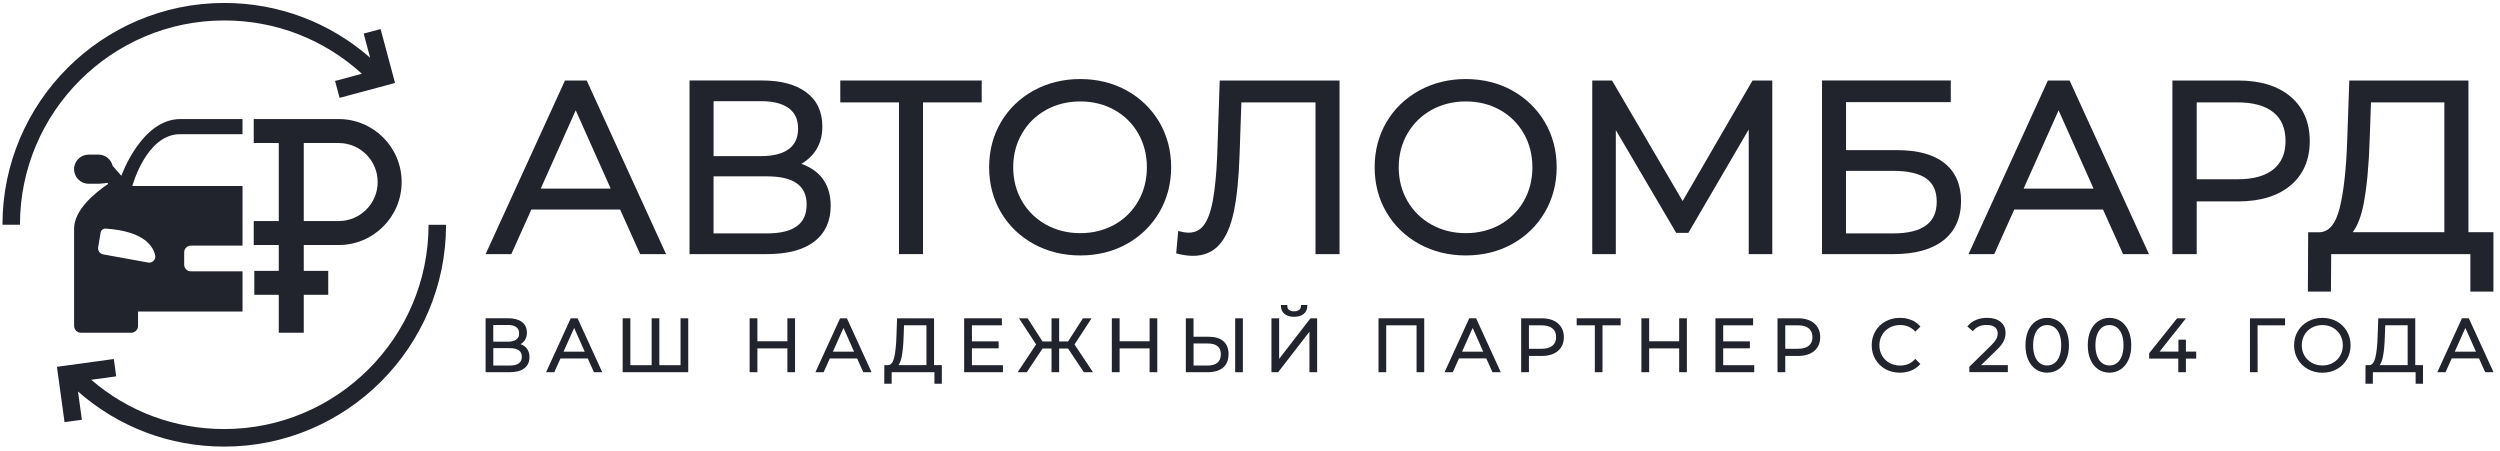
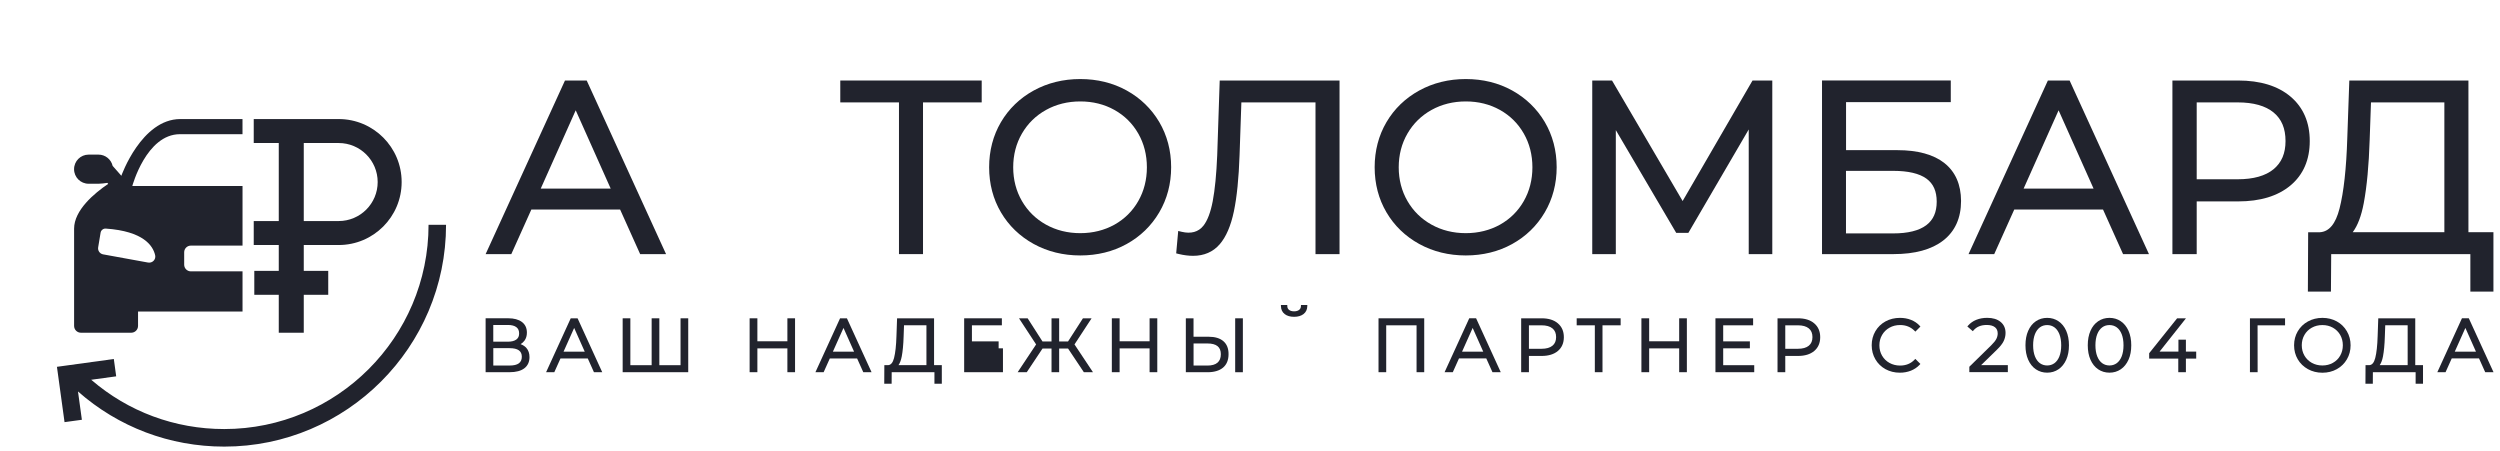
<svg xmlns="http://www.w3.org/2000/svg" width="803" height="145" viewBox="0 0 803 145" fill="none">
  <path d="M167.22 110.54C167.72 110.24 168.13 109.86 168.46 109.42C168.98 108.72 169.24 107.85 169.24 106.84C169.24 105.35 168.69 104.19 167.6 103.39C166.55 102.62 165.08 102.23 163.24 102.23H155.98V119.55H163.69C165.74 119.55 167.32 119.13 168.4 118.31C169.51 117.47 170.07 116.25 170.07 114.7C170.07 113.51 169.74 112.52 169.08 111.77C168.62 111.24 167.99 110.83 167.22 110.54ZM165.87 109.04C165.25 109.51 164.33 109.75 163.14 109.75H158.44V104.38H163.14C164.33 104.38 165.25 104.62 165.86 105.09C166.45 105.54 166.74 106.19 166.74 107.07C166.76 107.94 166.47 108.59 165.87 109.04ZM163.69 117.41H158.45V111.83H163.69C166.32 111.83 167.61 112.73 167.61 114.58C167.61 116.49 166.33 117.41 163.69 117.41Z" fill="#21232D" />
  <path d="M183.32 102.24L175.4 119.56H178.04L180.03 115.13H188.79L190.78 119.56H193.44L185.52 102.24H183.32V102.24ZM187.82 112.96H181.01L184.42 105.33L187.82 112.96Z" fill="#21232D" />
  <path d="M218.59 117.3H211.78V102.24H209.31V117.3H202.47V102.24H200V119.55H221.06V102.24H218.59V117.3Z" fill="#21232D" />
  <path d="M252.91 109.62H243.27V102.24H240.78V119.55H243.27V111.9H252.91V119.55H255.37V102.24H252.91V109.62Z" fill="#21232D" />
  <path d="M269.83 102.24L261.91 119.56H264.55L266.54 115.13H275.3L277.29 119.56H279.95L272.03 102.24H269.83V102.24ZM274.33 112.96H267.52L270.93 105.33L274.33 112.96Z" fill="#21232D" />
  <path d="M300.041 102.24H288.141L287.941 107.97C287.851 110.99 287.591 113.35 287.171 114.98C286.781 116.49 286.151 117.24 285.251 117.29H284.051L284.021 123.26H286.391L286.411 119.54H300.141V123.26H302.511V117.29H300.021V102.24H300.041ZM297.571 104.49V117.29H288.591C289.061 116.63 289.411 115.69 289.651 114.45C289.961 112.81 290.161 110.69 290.241 108.15L290.371 104.48H297.571V104.49Z" fill="#21232D" />
-   <path d="M312.18 111.88H320.76V109.65H312.18V104.49H321.8V102.24H309.69V119.55H322.15V117.3H312.18V111.88Z" fill="#21232D" />
+   <path d="M312.18 111.88H320.76V109.65H312.18V104.49H321.8V102.24H309.69V119.55H322.15V117.3V111.88Z" fill="#21232D" />
  <path d="M350.62 102.24H347.84L343.06 109.67H340.2V102.24H337.75V109.67H334.84L330.08 102.24H327.3L332.8 110.63L326.87 119.55H329.8L334.86 111.95H337.75V119.55H340.2V111.95H343.06L348.13 119.55H351.06L345.13 110.63L350.62 102.24Z" fill="#21232D" />
  <path d="M369.25 109.62H359.62V102.24H357.12V119.55H359.62V111.9H369.25V119.55H371.72V102.24H369.25V109.62Z" fill="#21232D" />
  <path d="M392.931 109.57C391.831 108.63 390.241 108.16 388.201 108.16H383.361V102.24H380.891V119.56H387.841C389.991 119.56 391.671 119.06 392.831 118.09C394.011 117.1 394.611 115.64 394.611 113.75C394.621 111.93 394.051 110.52 392.931 109.57ZM383.371 110.32H387.811C390.721 110.32 392.131 111.45 392.131 113.76C392.131 114.98 391.781 115.87 391.061 116.49C390.341 117.11 389.241 117.42 387.811 117.42H383.371V110.32Z" fill="#21232D" />
  <path d="M399.21 102.24H396.74V119.56H399.21V102.24Z" fill="#21232D" />
  <path d="M412.641 100.88C413.391 101.47 414.411 101.76 415.671 101.76C416.921 101.76 417.931 101.46 418.691 100.88C419.471 100.27 419.881 99.42 419.901 98.34L419.911 97.96H417.871L417.861 98.32C417.851 98.84 417.661 99.23 417.281 99.53C416.881 99.84 416.341 100 415.671 100C414.991 100 414.441 99.84 414.051 99.54C413.681 99.25 413.491 98.85 413.481 98.33L413.471 97.97H411.431L411.441 98.35C411.461 99.42 411.871 100.28 412.641 100.88Z" fill="#21232D" />
-   <path d="M410.861 115.26V102.24H408.391V119.55H410.531L420.591 106.55V119.55H423.061V102.24H420.921L410.861 115.26Z" fill="#21232D" />
  <path d="M442.78 119.55H445.25V104.49H455V119.55H457.46V102.24H442.78V119.55Z" fill="#21232D" />
  <path d="M471.92 102.24L464 119.55H466.64L468.63 115.12H477.39L479.38 119.55H482.04L474.12 102.23H471.92V102.24ZM476.42 112.96H469.61L473.02 105.33L476.42 112.96Z" fill="#21232D" />
  <path d="M495.171 102.24H488.601V119.56H491.091V114.33H495.171C497.361 114.33 499.121 113.8 500.381 112.74C501.661 111.67 502.311 110.17 502.311 108.3C502.311 106.43 501.661 104.93 500.381 103.85C499.121 102.77 497.371 102.24 495.171 102.24ZM491.091 104.49H495.121C496.671 104.49 497.851 104.82 498.651 105.48C499.441 106.13 499.821 107.05 499.821 108.28C499.821 109.49 499.441 110.39 498.651 111.04C497.861 111.7 496.671 112.03 495.121 112.03H491.091V104.49Z" fill="#21232D" />
  <path d="M506.431 104.49H512.261V119.55H514.721V104.49H520.551V102.24H506.431V104.49Z" fill="#21232D" />
  <path d="M539.351 109.62H529.711V102.24H527.221V119.55H529.711V111.9H539.351V119.55H541.821V102.24H539.351V109.62Z" fill="#21232D" />
  <path d="M553.49 111.88H562.06V109.65H553.49V104.49H563.1V102.24H551V119.55H563.46V117.3H553.49V111.88Z" fill="#21232D" />
  <path d="M577.51 102.24H570.94V119.56H573.43V114.33H577.51C579.7 114.33 581.46 113.8 582.72 112.74C584 111.67 584.65 110.17 584.65 108.3C584.65 106.43 584 104.93 582.72 103.85C581.46 102.77 579.71 102.24 577.51 102.24ZM573.43 104.49H577.46C579.01 104.49 580.19 104.82 580.99 105.48C581.78 106.13 582.16 107.05 582.16 108.28C582.16 109.49 581.78 110.39 580.99 111.04C580.2 111.7 579.01 112.03 577.46 112.03H573.43V104.49Z" fill="#21232D" />
  <path d="M606.91 105.25C607.92 104.68 609.07 104.4 610.31 104.4C612.17 104.4 613.73 105.02 614.95 106.26L615.21 106.52L616.84 104.89L616.6 104.63C615.84 103.8 614.9 103.17 613.81 102.74C612.73 102.31 611.54 102.1 610.26 102.1C608.56 102.1 607.01 102.48 605.63 103.23C604.25 103.99 603.15 105.05 602.37 106.39C601.59 107.73 601.19 109.24 601.19 110.9C601.19 112.55 601.59 114.07 602.37 115.41C603.15 116.75 604.24 117.81 605.61 118.57C606.98 119.32 608.53 119.71 610.23 119.71C611.5 119.71 612.7 119.49 613.79 119.06C614.88 118.62 615.83 117.98 616.59 117.16L616.83 116.9L615.2 115.27L614.94 115.54C613.74 116.79 612.18 117.42 610.3 117.42C609.06 117.42 607.92 117.13 606.9 116.57C605.89 116.01 605.09 115.22 604.52 114.24C603.95 113.26 603.66 112.14 603.66 110.92C603.66 109.7 603.95 108.58 604.52 107.6C605.1 106.6 605.9 105.81 606.91 105.25Z" fill="#21232D" />
  <path d="M641.35 112.39C642.45 111.32 643.18 110.4 643.58 109.56C643.98 108.72 644.18 107.84 644.18 106.94C644.18 105.44 643.64 104.24 642.56 103.37C641.51 102.52 640.08 102.09 638.31 102.09C637 102.09 635.81 102.31 634.77 102.73C633.72 103.16 632.84 103.79 632.15 104.58L631.91 104.86L633.67 106.38L633.91 106.1C634.92 104.94 636.31 104.38 638.15 104.38C639.3 104.38 640.19 104.63 640.79 105.11C641.38 105.59 641.66 106.24 641.66 107.11C641.66 107.68 641.52 108.26 641.24 108.83C640.95 109.41 640.38 110.13 639.55 110.94L632.55 117.8V119.53H644.92V117.27H636.34L641.35 112.39Z" fill="#21232D" />
  <path d="M661.18 103.18C660.12 102.46 658.9 102.1 657.55 102.1C656.2 102.1 654.98 102.46 653.92 103.18C652.86 103.9 652.03 104.93 651.45 106.26C650.87 107.57 650.58 109.13 650.58 110.9C650.58 112.67 650.87 114.23 651.45 115.54C652.04 116.87 652.87 117.91 653.92 118.62C654.98 119.34 656.2 119.7 657.55 119.7C658.9 119.7 660.12 119.34 661.18 118.62C662.24 117.9 663.07 116.87 663.67 115.54C664.26 114.23 664.55 112.67 664.55 110.9C664.55 109.14 664.25 107.58 663.67 106.26C663.08 104.93 662.24 103.89 661.18 103.18ZM657.55 117.39C656.67 117.39 655.89 117.14 655.22 116.66C654.55 116.17 654.01 115.43 653.63 114.48C653.24 113.5 653.04 112.3 653.04 110.9C653.04 109.5 653.24 108.3 653.63 107.32C654.01 106.37 654.55 105.63 655.22 105.14C655.89 104.65 656.67 104.41 657.55 104.41C658.43 104.41 659.21 104.66 659.88 105.14C660.55 105.63 661.09 106.37 661.47 107.32C661.86 108.3 662.06 109.5 662.06 110.9C662.06 112.3 661.86 113.5 661.47 114.48C661.09 115.44 660.55 116.17 659.88 116.66C659.21 117.14 658.43 117.39 657.55 117.39Z" fill="#21232D" />
  <path d="M681.191 103.18C680.131 102.46 678.911 102.1 677.561 102.1C676.211 102.1 674.991 102.46 673.931 103.18C672.871 103.9 672.041 104.93 671.461 106.26C670.881 107.57 670.591 109.13 670.591 110.9C670.591 112.66 670.881 114.22 671.461 115.54C672.051 116.87 672.881 117.91 673.931 118.62C674.991 119.34 676.211 119.7 677.561 119.7C678.911 119.7 680.131 119.34 681.191 118.62C682.241 117.91 683.081 116.87 683.681 115.54C684.271 114.23 684.561 112.67 684.561 110.9C684.561 109.13 684.261 107.57 683.681 106.26C683.081 104.93 682.251 103.89 681.191 103.18ZM677.561 117.39C676.681 117.39 675.901 117.14 675.231 116.66C674.561 116.17 674.021 115.43 673.641 114.48C673.251 113.5 673.051 112.3 673.051 110.9C673.051 109.5 673.251 108.3 673.641 107.32C674.021 106.37 674.561 105.63 675.231 105.14C675.891 104.65 676.681 104.41 677.561 104.41C678.441 104.41 679.221 104.66 679.891 105.14C680.561 105.63 681.101 106.37 681.481 107.32C681.871 108.3 682.071 109.5 682.071 110.9C682.071 112.3 681.871 113.5 681.481 114.48C681.101 115.43 680.561 116.17 679.891 116.66C679.221 117.14 678.441 117.39 677.561 117.39Z" fill="#21232D" />
  <path d="M702.111 109.1H699.711V112.94H693.651L702.131 102.24H699.291L690.311 113.46V115.19H699.661V119.55H702.111V115.19H705.421V112.94H702.111V109.1Z" fill="#21232D" />
  <path d="M722.681 119.55H725.151L725.131 104.49H733.961V102.24H722.681V119.55Z" fill="#21232D" />
  <path d="M750.57 103.23C749.2 102.48 747.65 102.1 745.95 102.1C744.25 102.1 742.69 102.49 741.31 103.25C739.92 104.01 738.83 105.07 738.04 106.41C737.26 107.74 736.86 109.25 736.86 110.91C736.86 112.57 737.26 114.08 738.04 115.41C738.82 116.74 739.92 117.8 741.31 118.57C742.69 119.33 744.25 119.72 745.95 119.72C747.65 119.72 749.2 119.34 750.57 118.58C751.94 117.82 753.04 116.76 753.82 115.42C754.61 114.08 755.01 112.57 755.01 110.91C755.01 109.26 754.61 107.74 753.82 106.4C753.04 105.05 751.94 103.98 750.57 103.23ZM745.95 117.39C744.71 117.39 743.57 117.11 742.56 116.55C741.56 115.99 740.76 115.21 740.19 114.23C739.62 113.24 739.33 112.12 739.33 110.9C739.33 109.68 739.62 108.56 740.19 107.57C740.76 106.58 741.56 105.8 742.56 105.25C743.57 104.69 744.7 104.41 745.95 104.41C747.19 104.41 748.32 104.69 749.32 105.25C750.31 105.81 751.1 106.59 751.67 107.57C752.23 108.56 752.52 109.68 752.52 110.9C752.52 112.12 752.23 113.25 751.67 114.23C751.11 115.22 750.32 116 749.32 116.55C748.33 117.11 747.19 117.39 745.95 117.39Z" fill="#21232D" />
  <path d="M775.81 102.24H763.9L763.7 107.97C763.61 110.99 763.35 113.35 762.93 114.98C762.54 116.49 761.91 117.24 761.01 117.29H759.81L759.78 123.26H762.15L762.17 119.54H775.9V123.26H778.27V117.29H775.78V102.24H775.81ZM773.34 104.49V117.29H764.36C764.83 116.63 765.18 115.69 765.42 114.45C765.73 112.8 765.93 110.69 766.01 108.15L766.14 104.48H773.34V104.49Z" fill="#21232D" />
  <path d="M793.08 102.45L792.98 102.23H790.78L782.87 119.55H785.51L787.5 115.12H796.26L798.25 119.55H800.92L793.08 102.45ZM795.28 112.96H788.47L791.88 105.33L795.28 112.96Z" fill="#21232D" />
  <path d="M181.47 25.86L155.98 81.63H164.23L170.67 67.3H199.18L205.62 81.63H213.94L188.45 25.86H181.47V25.86ZM196.15 60.57H173.69L184.92 35.43L196.15 60.57Z" fill="#21232D" />
-   <path d="M257.4 52.63C259.1 51.64 260.52 50.39 261.63 48.89C263.29 46.65 264.14 43.87 264.14 40.63C264.14 35.85 262.37 32.13 258.88 29.58C255.49 27.1 250.77 25.85 244.84 25.85H221.48V81.62H246.3C252.89 81.62 258 80.28 261.46 77.65C265.02 74.95 266.82 71.05 266.82 66.07C266.82 62.25 265.75 59.08 263.65 56.67C262.09 54.9 260 53.54 257.4 52.63ZM253.43 47.83C251.41 49.36 248.42 50.14 244.53 50.14H229.2V32.5H244.53C248.41 32.5 251.4 33.28 253.43 34.81C255.39 36.3 256.34 38.42 256.34 41.32C256.34 44.22 255.39 46.35 253.43 47.83ZM246.29 74.97H229.19V56.64H246.29C254.91 56.64 259.09 59.6 259.09 65.69C259.1 71.94 254.91 74.97 246.29 74.97Z" fill="#21232D" />
  <path d="M269.9 32.89H288.75V81.62H296.47V32.89H315.32V25.86H269.9V32.89Z" fill="#21232D" />
  <path d="M361.861 29.05C357.461 26.62 352.451 25.39 346.981 25.39C341.511 25.39 336.481 26.63 332.021 29.08C327.551 31.54 324.011 34.96 321.501 39.24C318.991 43.52 317.711 48.39 317.711 53.72C317.711 59.05 318.981 63.92 321.501 68.2C324.011 72.48 327.551 75.9 332.021 78.36C336.471 80.81 341.511 82.05 346.981 82.05C352.451 82.05 357.461 80.82 361.861 78.39C366.271 75.96 369.801 72.54 372.341 68.23C374.881 63.92 376.171 59.03 376.171 53.7C376.171 48.37 374.881 43.49 372.341 39.17C369.801 34.9 366.281 31.49 361.861 29.05ZM346.981 74.89C342.941 74.89 339.241 73.97 335.971 72.15C332.711 70.34 330.111 67.79 328.251 64.58C326.391 61.37 325.441 57.72 325.441 53.74C325.441 49.76 326.381 46.11 328.251 42.89C330.111 39.68 332.711 37.13 335.971 35.32C339.241 33.5 342.951 32.58 346.991 32.58C351.031 32.58 354.721 33.5 357.971 35.32C361.201 37.13 363.771 39.67 365.611 42.89C367.451 46.11 368.381 49.76 368.381 53.74C368.381 57.72 367.451 61.37 365.611 64.59C363.781 67.8 361.201 70.35 357.971 72.16C354.711 73.97 351.021 74.89 346.981 74.89Z" fill="#21232D" />
  <path d="M390.97 49.86C390.72 55.96 390.23 60.92 389.53 64.61C388.85 68.18 387.85 70.82 386.56 72.47C384.9 74.59 382.46 75.13 379.63 74.47L378.44 74.19L377.79 81.38L378.68 81.6C380.24 81.97 381.76 82.17 383.22 82.17C386.74 82.17 389.62 80.93 391.76 78.47C393.81 76.12 395.35 72.55 396.33 67.87C397.28 63.31 397.9 57.23 398.15 49.79L398.73 32.89H422.54V81.62H430.26V25.86H391.77L390.97 49.86Z" fill="#21232D" />
  <path d="M485.69 29.05C481.29 26.62 476.28 25.39 470.81 25.39C465.34 25.39 460.31 26.63 455.85 29.08C451.38 31.54 447.84 34.96 445.33 39.24C442.82 43.52 441.54 48.39 441.54 53.72C441.54 59.05 442.81 63.92 445.33 68.2C447.84 72.48 451.38 75.9 455.85 78.36C460.3 80.81 465.34 82.05 470.81 82.05C476.28 82.05 481.29 80.82 485.69 78.39C490.1 75.96 493.63 72.54 496.17 68.23C498.71 63.92 500 59.03 500 53.7C500 48.37 498.71 43.49 496.17 39.17C493.63 34.9 490.1 31.49 485.69 29.05ZM470.81 74.89C466.77 74.89 463.07 73.97 459.8 72.15C456.54 70.34 453.94 67.79 452.08 64.58C450.22 61.37 449.27 57.72 449.27 53.74C449.27 49.76 450.21 46.11 452.08 42.89C453.94 39.68 456.54 37.13 459.8 35.32C463.07 33.5 466.78 32.58 470.82 32.58C474.86 32.58 478.55 33.5 481.8 35.32C485.03 37.13 487.6 39.67 489.44 42.89C491.28 46.11 492.21 49.76 492.21 53.74C492.21 57.72 491.28 61.37 489.44 64.59C487.61 67.8 485.03 70.35 481.8 72.16C478.54 73.97 474.84 74.89 470.81 74.89Z" fill="#21232D" />
  <path d="M540.461 64.57L517.781 25.86H511.431V81.62H519.001V41.79L538.401 74.8H542.301L561.691 41.58V81.62H569.261V25.86H562.911L540.461 64.57Z" fill="#21232D" />
  <path d="M624.531 52.37C621.061 49.63 615.98 48.23 609.43 48.23H592.951V32.81H626.591V25.85H585.23V81.62H608.211C615.061 81.62 620.431 80.15 624.151 77.26C627.961 74.3 629.891 70.02 629.891 64.54C629.871 59.27 628.071 55.17 624.531 52.37ZM592.94 54.88H608.12C612.92 54.88 616.51 55.73 618.79 57.39C621 59.01 622.07 61.42 622.07 64.77C622.07 68.17 620.971 70.65 618.701 72.35C616.371 74.09 612.81 74.97 608.11 74.97H592.93V54.88H592.94Z" fill="#21232D" />
  <path d="M657.78 25.86L632.29 81.63H640.54L646.98 67.3H675.49L681.93 81.63H690.25L664.76 25.86H657.78V25.86ZM672.45 60.57H649.99L661.22 35.43L672.45 60.57Z" fill="#21232D" />
  <path d="M735.7 31.01C731.64 27.59 725.99 25.86 718.92 25.86H697.78V81.63H705.58V64.69H718.92C725.99 64.69 731.63 62.97 735.69 59.58C739.81 56.14 741.89 51.34 741.89 45.32C741.9 39.29 739.81 34.48 735.7 31.01ZM705.58 32.89H718.77C723.8 32.89 727.67 33.98 730.28 36.13C732.86 38.26 734.11 41.26 734.11 45.31C734.11 49.25 732.86 52.2 730.28 54.34C727.68 56.49 723.81 57.58 718.77 57.58H705.58V32.89Z" fill="#21232D" />
  <path d="M792.86 74.59V25.86H754.6L753.95 44.29C753.65 54.08 752.81 61.73 751.45 67.01C750.19 71.94 748.1 74.43 745.12 74.6H741.38L741.29 93.66H748.7L748.78 81.63H793.48V93.66H800.89V74.59H792.86ZM785.13 32.89V74.59H755.69C757.29 72.46 758.46 69.37 759.24 65.24C760.24 59.92 760.88 53.08 761.14 44.89L761.56 32.89H785.13V32.89Z" fill="#21232D" />
  <path d="M38.98 56.46L36.18 53.28C35.7 51.21 33.85 49.66 31.63 49.66H28.47C25.89 49.66 23.79 51.75 23.79 54.34C23.79 56.93 25.88 59.02 28.47 59.02H31.63C32.38 59.02 33.63 58.86 34.49 58.74L34.75 59.06C30.26 62.1 23.8 67.52 23.8 73.46V104.68C23.8 105.89 24.78 106.87 25.99 106.87H42.15C43.36 106.87 44.34 105.89 44.34 104.68V100.06H77.9V87.16H61.3C60.12 87.16 59.16 86.2 59.16 85.02V81.03C59.16 79.85 60.12 78.89 61.3 78.89H77.9V59.74H42.5C42.5 59.74 46.99 43.1 57.81 43.1C68.63 43.1 77.89 43.1 77.89 43.1V38.24C77.89 38.24 70.44 38.24 57.93 38.24C45.42 38.24 38.98 56.46 38.98 56.46ZM49.84 82C50.15 83.36 48.93 84.58 47.56 84.33L33.12 81.7C32.06 81.51 31.35 80.5 31.53 79.44L32.31 74.75C32.44 73.94 33.17 73.36 33.99 73.42C46.08 74.27 49.15 78.92 49.84 82Z" fill="#21232D" />
  <path d="M108.78 38.24H97.57H89.54H81.5V45.94H89.54V71H81.5V78.7H89.54V87H81.68V94.7H89.54V106.87H97.57V94.7H105.43V87H97.57V78.7H108.78C119.95 78.7 129.01 69.64 129.01 58.47C129.01 47.3 119.95 38.24 108.78 38.24ZM121.31 58.47C121.31 65.39 115.7 71 108.78 71H97.57V45.94H108.78C115.7 45.94 121.31 51.55 121.31 58.47Z" fill="#21232D" />
  <path d="M137.65 72.19C137.65 108.37 108.21 137.81 72.03 137.81C56.14 137.81 41.18 132.22 29.3 121.98L37.32 120.88L36.56 115.31L18.29 117.82L20.73 135.59L26.3 134.83L25.05 125.74C38.05 137.19 54.52 143.45 72.03 143.45C111.31 143.45 143.27 111.49 143.27 72.21H137.65V72.19Z" fill="#21232D" />
-   <path d="M72.03 6.57C88.54 6.57 104.12 12.63 116.23 23.69L107.62 26L109.08 31.43L126.89 26.65L122.24 9.33L116.81 10.79L118.89 18.54C105.9 7.18 89.45 0.95 72.03 0.95C32.75 0.95 0.79 32.91 0.79 72.19H6.41C6.41 36.01 35.85 6.57 72.03 6.57Z" fill="#21232D" />
</svg>